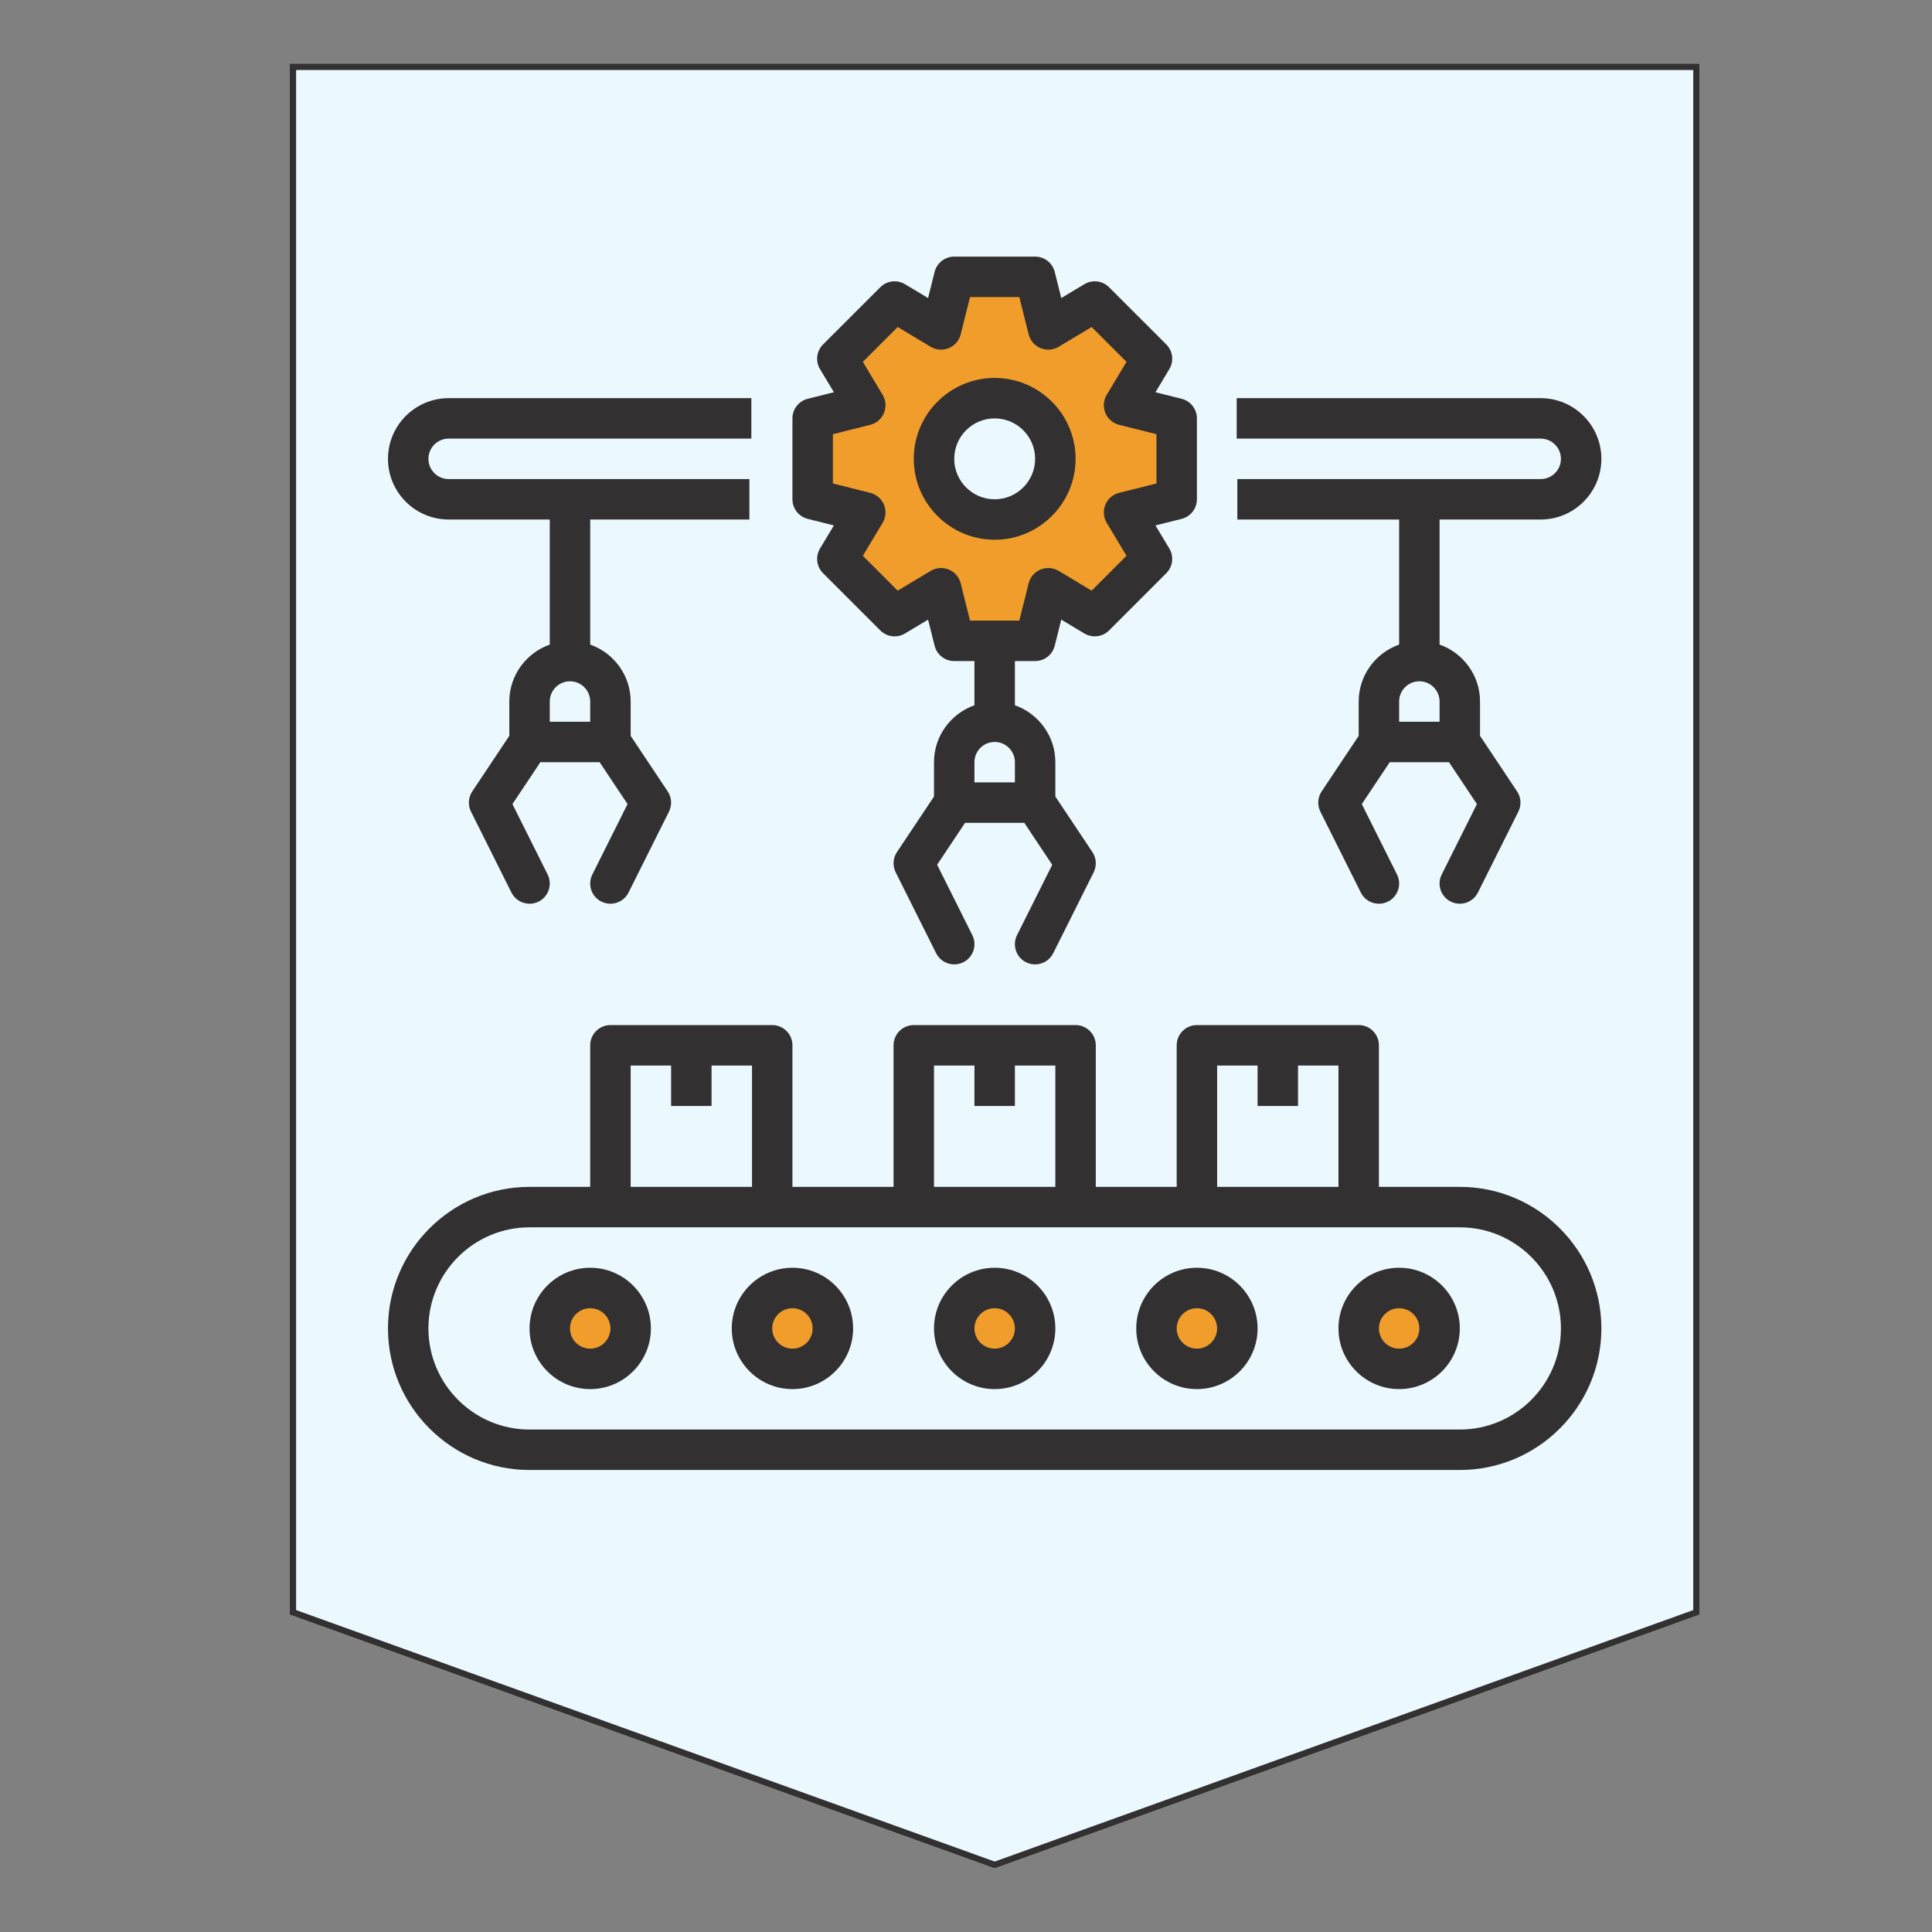
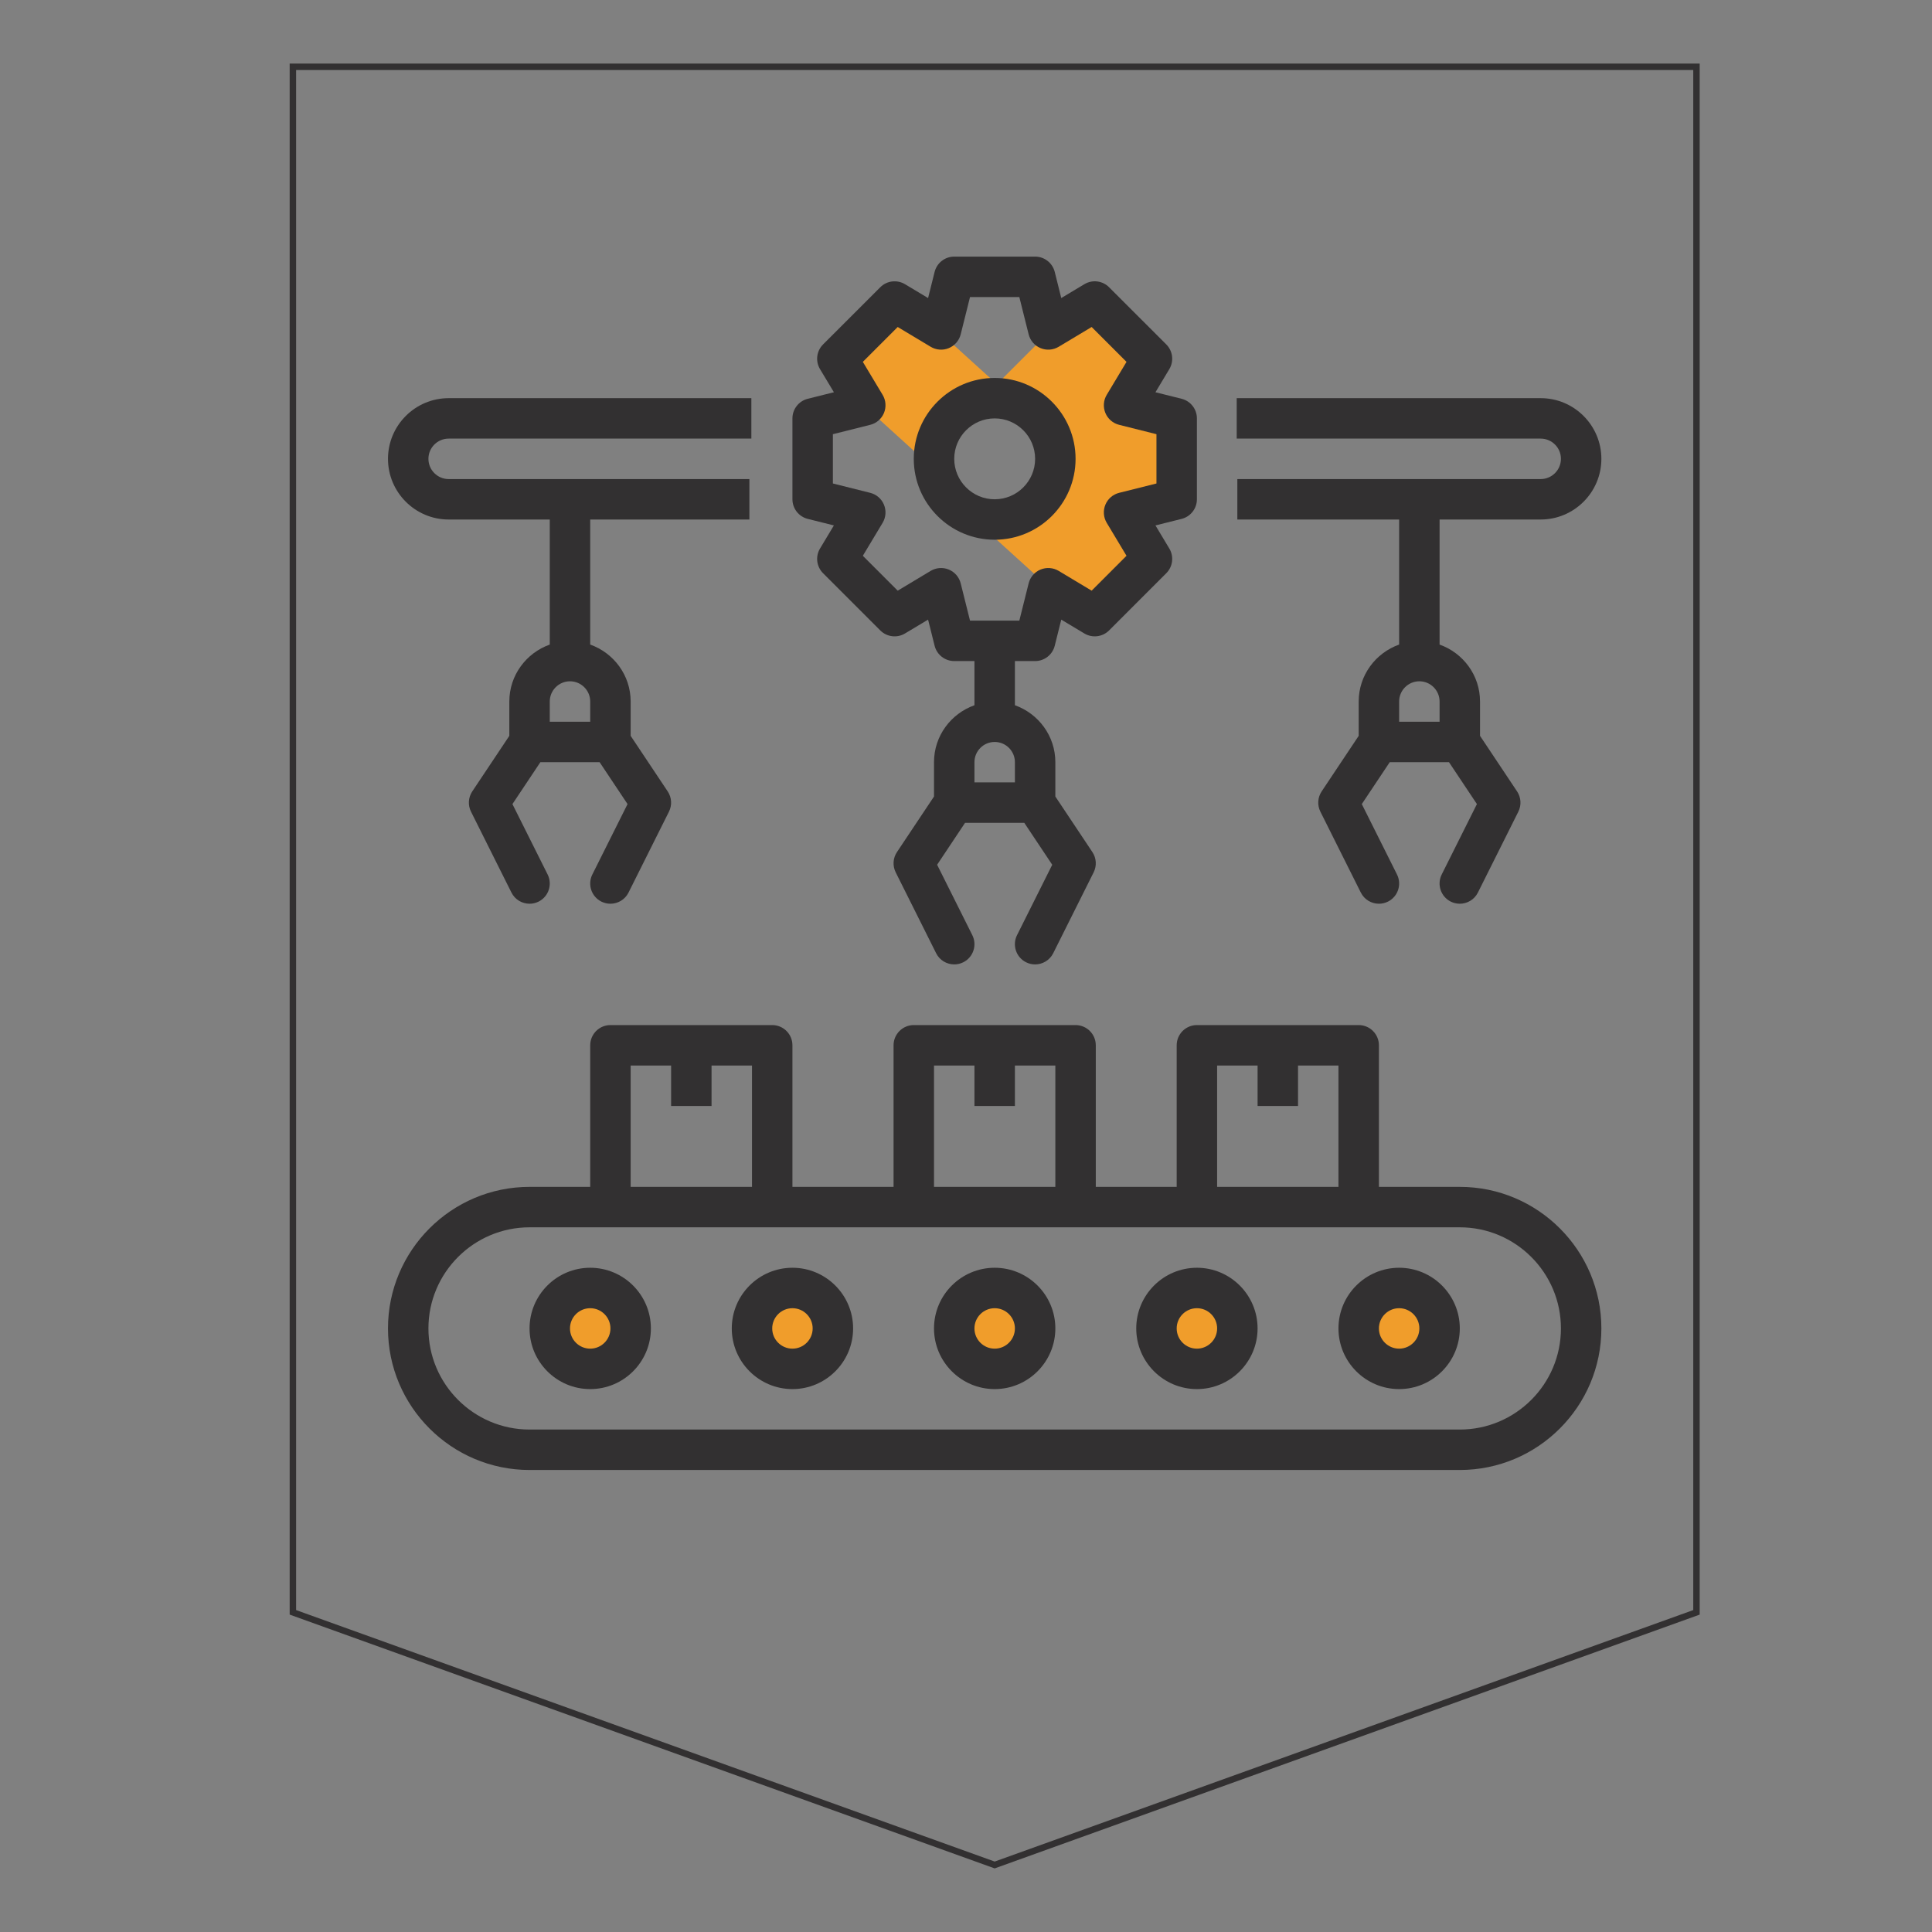
<svg xmlns="http://www.w3.org/2000/svg" version="1.0" preserveAspectRatio="xMidYMid meet" height="1200" viewBox="0 0 900 900" zoomAndPan="magnify" width="1200">
  <rect x="0" y="0" width="900" height="900" fill="#808080" stroke="none" />
  <defs>
    <clipPath id="ab6910a042">
      <path clip-rule="nonzero" d="M 134.934 29.613 L 791.789 29.613 L 791.789 871 L 134.934 871 Z M 134.934 29.613" />
    </clipPath>
    <clipPath id="ec1a30bd01">
      <path clip-rule="nonzero" d="M 791.789 29.613 L 791.789 752.152 L 463.363 870.387 L 134.934 752.152 L 134.934 29.613 Z M 791.789 29.613" />
    </clipPath>
    <clipPath id="6bd4ce8de5">
      <path clip-rule="nonzero" d="M 134.938 29.613 L 791.781 29.613 L 791.781 870.363 L 134.938 870.363 Z M 134.938 29.613" />
    </clipPath>
    <clipPath id="c8de8c1bb5">
      <path clip-rule="nonzero" d="M 791.781 29.613 L 791.781 752.145 L 463.359 870.375 L 134.938 752.145 L 134.938 29.613 Z M 791.781 29.613" />
    </clipPath>
    <clipPath id="e38b64bb58">
      <path clip-rule="nonzero" d="M 386 214 L 464 214 L 464 292 L 386 292 Z M 386 214" />
    </clipPath>
    <clipPath id="15815fc1d0">
      <path clip-rule="nonzero" d="M 428.723 214.629 L 463.359 249.266 L 420.793 291.836 L 386.152 257.195 Z M 428.723 214.629" />
    </clipPath>
    <clipPath id="d8f832beec">
      <path clip-rule="nonzero" d="M 463 137 L 541 137 L 541 215 L 463 215 Z M 463 137" />
    </clipPath>
    <clipPath id="bdb2613b7a">
      <path clip-rule="nonzero" d="M 505.93 137.422 L 540.566 172.059 L 498 214.629 L 463.359 179.988 Z M 505.93 137.422" />
    </clipPath>
    <clipPath id="9f68f3be93">
      <path clip-rule="nonzero" d="M 386 137 L 464 137 L 464 215 L 386 215 Z M 386 137" />
    </clipPath>
    <clipPath id="0981b77ae1">
      <path clip-rule="nonzero" d="M 386.008 173.973 L 418.93 137.699 L 463.508 178.16 L 430.586 214.434 Z M 386.008 173.973" />
    </clipPath>
    <clipPath id="9464a8e8dd">
      <path clip-rule="nonzero" d="M 463 214 L 542 214 L 542 292 L 463 292 Z M 463 214" />
    </clipPath>
    <clipPath id="a3cb6160e1">
      <path clip-rule="nonzero" d="M 463.508 250.707 L 496.43 214.434 L 541.008 254.895 L 508.086 291.168 Z M 463.508 250.707" />
    </clipPath>
    <clipPath id="e39cc27c3a">
      <path clip-rule="nonzero" d="M 436 234 L 491 234 L 491 299 L 436 299 Z M 436 234" />
    </clipPath>
    <clipPath id="ec3a8693c7">
      <path clip-rule="nonzero" d="M 441.332 234.164 L 490.148 238.273 L 485.098 298.262 L 436.281 294.152 Z M 441.332 234.164" />
    </clipPath>
    <clipPath id="02c93da08e">
-       <path clip-rule="nonzero" d="M 436 132 L 491 132 L 491 194 L 436 194 Z M 436 132" />
-     </clipPath>
+       </clipPath>
    <clipPath id="f83f43ea33">
      <path clip-rule="nonzero" d="M 441.73 132.727 L 490.543 136.836 L 485.809 193.07 L 436.992 188.961 Z M 441.73 132.727" />
    </clipPath>
    <clipPath id="c1b284c2ac">
      <path clip-rule="nonzero" d="M 490 187 L 551 187 L 551 242 L 490 242 Z M 490 187" />
    </clipPath>
    <clipPath id="6c1a0600dc">
      <path clip-rule="nonzero" d="M 550.684 192.258 L 546.793 241.086 L 490.539 236.605 L 494.43 187.773 Z M 550.684 192.258" />
    </clipPath>
    <clipPath id="ef5823ee21">
      <path clip-rule="nonzero" d="M 372 187 L 433 187 L 433 242 L 372 242 Z M 372 187" />
    </clipPath>
    <clipPath id="6a2f7b558a">
-       <path clip-rule="nonzero" d="M 432.727 192.258 L 428.836 241.086 L 372.582 236.605 L 376.473 187.773 Z M 432.727 192.258" />
-     </clipPath>
+       </clipPath>
    <clipPath id="f16e7f915b">
      <path clip-rule="nonzero" d="M 253.914 596.828 L 297.883 596.828 L 297.883 640.797 L 253.914 640.797 Z M 253.914 596.828" />
    </clipPath>
    <clipPath id="d5601bc7ea">
      <path clip-rule="nonzero" d="M 275.898 596.828 C 263.758 596.828 253.914 606.672 253.914 618.812 C 253.914 630.953 263.758 640.797 275.898 640.797 C 288.039 640.797 297.883 630.953 297.883 618.812 C 297.883 606.672 288.039 596.828 275.898 596.828 Z M 275.898 596.828" />
    </clipPath>
    <clipPath id="0f16d8cc4b">
      <path clip-rule="nonzero" d="M 347.359 596.828 L 391.328 596.828 L 391.328 640.797 L 347.359 640.797 Z M 347.359 596.828" />
    </clipPath>
    <clipPath id="649623b935">
      <path clip-rule="nonzero" d="M 369.344 596.828 C 357.203 596.828 347.359 606.672 347.359 618.812 C 347.359 630.953 357.203 640.797 369.344 640.797 C 381.484 640.797 391.328 630.953 391.328 618.812 C 391.328 606.672 381.484 596.828 369.344 596.828 Z M 369.344 596.828" />
    </clipPath>
    <clipPath id="6772ff131f">
      <path clip-rule="nonzero" d="M 440.828 596.828 L 484.793 596.828 L 484.793 640.797 L 440.828 640.797 Z M 440.828 596.828" />
    </clipPath>
    <clipPath id="b5bd5628b9">
      <path clip-rule="nonzero" d="M 462.809 596.828 C 450.668 596.828 440.828 606.672 440.828 618.812 C 440.828 630.953 450.668 640.797 462.809 640.797 C 474.953 640.797 484.793 630.953 484.793 618.812 C 484.793 606.672 474.953 596.828 462.809 596.828 Z M 462.809 596.828" />
    </clipPath>
    <clipPath id="f77fcbe52e">
      <path clip-rule="nonzero" d="M 534.27 596.828 L 578.238 596.828 L 578.238 640.797 L 534.27 640.797 Z M 534.27 596.828" />
    </clipPath>
    <clipPath id="eeb8e45421">
      <path clip-rule="nonzero" d="M 556.254 596.828 C 544.113 596.828 534.27 606.672 534.27 618.812 C 534.27 630.953 544.113 640.797 556.254 640.797 C 568.395 640.797 578.238 630.953 578.238 618.812 C 578.238 606.672 568.395 596.828 556.254 596.828 Z M 556.254 596.828" />
    </clipPath>
    <clipPath id="1da0a4c4ba">
      <path clip-rule="nonzero" d="M 632.871 596.828 L 676.836 596.828 L 676.836 640.797 L 632.871 640.797 Z M 632.871 596.828" />
    </clipPath>
    <clipPath id="fda71c90ce">
      <path clip-rule="nonzero" d="M 654.852 596.828 C 642.711 596.828 632.871 606.672 632.871 618.812 C 632.871 630.953 642.711 640.797 654.852 640.797 C 666.996 640.797 676.836 630.953 676.836 618.812 C 676.836 606.672 666.996 596.828 654.852 596.828 Z M 654.852 596.828" />
    </clipPath>
    <clipPath id="288feb1407">
      <path clip-rule="nonzero" d="M 180.738 477 L 746 477 L 746 685 L 180.738 685 Z M 180.738 477" />
    </clipPath>
    <clipPath id="e9538f7e08">
      <path clip-rule="nonzero" d="M 369 119.535 L 558 119.535 L 558 450 L 369 450 Z M 369 119.535" />
    </clipPath>
    <clipPath id="c6834d24fe">
      <path clip-rule="nonzero" d="M 180.738 185 L 351 185 L 351 421 L 180.738 421 Z M 180.738 185" />
    </clipPath>
  </defs>
  <g clip-path="url(#ab6910a042)">
    <g clip-path="url(#ec1a30bd01)">
-       <path fill-rule="nonzero" fill-opacity="1" d="M 134.934 29.613 L 791.789 29.613 L 791.789 871.207 L 134.934 871.207 Z M 134.934 29.613" fill="#ebf9ff" />
-     </g>
+       </g>
  </g>
  <g clip-path="url(#6bd4ce8de5)">
    <g clip-path="url(#c8de8c1bb5)">
      <path stroke-miterlimit="4" stroke-opacity="1" stroke-width="8" stroke="#323031" d="M 875.793 -0.001 L 875.793 963.374 L 437.897 1121.014 L 0.001 963.374 L 0.001 -0.001 Z M 875.793 -0.001" stroke-linejoin="miter" fill="none" transform="matrix(0.75, 0, 0, 0.75, 134.937, 29.614)" stroke-linecap="butt" />
    </g>
  </g>
  <g clip-path="url(#e38b64bb58)">
    <g clip-path="url(#15815fc1d0)">
-       <path fill-rule="nonzero" fill-opacity="1" d="M 428.723 214.629 L 463.359 249.266 L 420.738 291.887 L 386.102 257.25 Z M 428.723 214.629" fill="#f09d2b" />
-     </g>
+       </g>
  </g>
  <g clip-path="url(#d8f832beec)">
    <g clip-path="url(#bdb2613b7a)">
      <path fill-rule="nonzero" fill-opacity="1" d="M 505.93 137.422 L 540.566 172.059 L 497.945 214.68 L 463.309 180.043 Z M 505.93 137.422" fill="#f09d2b" />
    </g>
  </g>
  <g clip-path="url(#9f68f3be93)">
    <g clip-path="url(#0981b77ae1)">
      <path fill-rule="nonzero" fill-opacity="1" d="M 386.008 173.973 L 418.93 137.699 L 463.566 178.211 L 430.641 214.484 Z M 386.008 173.973" fill="#f09d2b" />
    </g>
  </g>
  <g clip-path="url(#9464a8e8dd)">
    <g clip-path="url(#a3cb6160e1)">
      <path fill-rule="nonzero" fill-opacity="1" d="M 463.508 250.707 L 496.43 214.434 L 541.066 254.941 L 508.141 291.219 Z M 463.508 250.707" fill="#f09d2b" />
    </g>
  </g>
  <g clip-path="url(#e39cc27c3a)">
    <g clip-path="url(#ec3a8693c7)">
-       <path fill-rule="nonzero" fill-opacity="1" d="M 441.332 234.164 L 490.148 238.273 L 485.09 298.336 L 436.277 294.227 Z M 441.332 234.164" fill="#f09d2b" />
-     </g>
+       </g>
  </g>
  <g clip-path="url(#02c93da08e)">
    <g clip-path="url(#f83f43ea33)">
      <path fill-rule="nonzero" fill-opacity="1" d="M 441.73 132.727 L 490.543 136.836 L 485.805 193.086 L 436.992 188.977 Z M 441.73 132.727" fill="#f09d2b" />
    </g>
  </g>
  <g clip-path="url(#c1b284c2ac)">
    <g clip-path="url(#6c1a0600dc)">
      <path fill-rule="nonzero" fill-opacity="1" d="M 550.684 192.258 L 546.793 241.09 L 490.52 236.605 L 494.41 187.773 Z M 550.684 192.258" fill="#f09d2b" />
    </g>
  </g>
  <g clip-path="url(#ef5823ee21)">
    <g clip-path="url(#6a2f7b558a)">
      <path fill-rule="nonzero" fill-opacity="1" d="M 432.727 192.258 L 428.836 241.09 L 372.566 236.605 L 376.453 187.773 Z M 432.727 192.258" fill="#f09d2b" />
    </g>
  </g>
  <g clip-path="url(#f16e7f915b)">
    <g clip-path="url(#d5601bc7ea)">
      <path fill-rule="nonzero" fill-opacity="1" d="M 253.914 596.828 L 297.883 596.828 L 297.883 640.797 L 253.914 640.797 Z M 253.914 596.828" fill="#f09d2b" />
    </g>
  </g>
  <g clip-path="url(#0f16d8cc4b)">
    <g clip-path="url(#649623b935)">
-       <path fill-rule="nonzero" fill-opacity="1" d="M 347.359 596.828 L 391.328 596.828 L 391.328 640.797 L 347.359 640.797 Z M 347.359 596.828" fill="#f09d2b" />
+       <path fill-rule="nonzero" fill-opacity="1" d="M 347.359 596.828 L 391.328 596.828 L 391.328 640.797 L 347.359 640.797 M 347.359 596.828" fill="#f09d2b" />
    </g>
  </g>
  <g clip-path="url(#6772ff131f)">
    <g clip-path="url(#b5bd5628b9)">
      <path fill-rule="nonzero" fill-opacity="1" d="M 440.828 596.828 L 484.793 596.828 L 484.793 640.797 L 440.828 640.797 Z M 440.828 596.828" fill="#f09d2b" />
    </g>
  </g>
  <g clip-path="url(#f77fcbe52e)">
    <g clip-path="url(#eeb8e45421)">
      <path fill-rule="nonzero" fill-opacity="1" d="M 534.27 596.828 L 578.238 596.828 L 578.238 640.797 L 534.27 640.797 Z M 534.27 596.828" fill="#f09d2b" />
    </g>
  </g>
  <g clip-path="url(#1da0a4c4ba)">
    <g clip-path="url(#fda71c90ce)">
      <path fill-rule="nonzero" fill-opacity="1" d="M 632.871 596.828 L 676.836 596.828 L 676.836 640.797 L 632.871 640.797 Z M 632.871 596.828" fill="#f09d2b" />
    </g>
  </g>
  <g clip-path="url(#288feb1407)">
    <path fill-rule="nonzero" fill-opacity="1" d="M 680.031 665.938 L 246.684 665.938 C 220.711 665.938 199.578 644.801 199.578 618.832 C 199.578 592.863 220.711 571.73 246.684 571.73 L 680.031 571.73 C 706.004 571.73 727.141 592.863 727.141 618.832 C 727.141 644.801 706.004 665.938 680.031 665.938 Z M 293.785 496.367 L 312.625 496.367 L 312.625 515.207 L 331.469 515.207 L 331.469 496.367 L 350.309 496.367 L 350.309 552.891 L 293.785 552.891 Z M 435.094 496.367 L 453.934 496.367 L 453.934 515.207 L 472.781 515.207 L 472.781 496.367 L 491.621 496.367 L 491.621 552.891 L 435.094 552.891 Z M 566.984 496.367 L 585.828 496.367 L 585.828 515.207 L 604.668 515.207 L 604.668 496.367 L 623.508 496.367 L 623.508 552.891 L 566.984 552.891 Z M 680.031 552.891 L 642.352 552.891 L 642.352 486.945 C 642.352 481.738 638.133 477.52 632.93 477.52 L 557.566 477.52 C 552.363 477.52 548.145 481.738 548.145 486.945 L 548.145 552.891 L 510.461 552.891 L 510.461 486.945 C 510.461 481.738 506.242 477.52 501.043 477.52 L 425.672 477.52 C 420.473 477.52 416.254 481.738 416.254 486.945 L 416.254 552.891 L 369.148 552.891 L 369.148 486.945 C 369.148 481.738 364.934 477.52 359.73 477.52 L 284.363 477.52 C 279.16 477.52 274.945 481.738 274.945 486.945 L 274.945 552.891 L 246.684 552.891 C 210.32 552.891 180.738 582.473 180.738 618.832 C 180.738 655.191 210.32 684.777 246.684 684.777 L 680.031 684.777 C 716.395 684.777 745.98 655.191 745.98 618.832 C 745.98 582.473 716.395 552.891 680.031 552.891" fill="#323031" />
  </g>
  <path fill-rule="nonzero" fill-opacity="1" d="M 274.945 628.254 C 269.75 628.254 265.523 624.035 265.523 618.832 C 265.523 613.637 269.75 609.414 274.945 609.414 C 280.137 609.414 284.363 613.637 284.363 618.832 C 284.363 624.035 280.137 628.254 274.945 628.254 Z M 274.945 590.57 C 259.359 590.57 246.684 603.246 246.684 618.832 C 246.684 634.418 259.359 647.094 274.945 647.094 C 290.527 647.094 303.207 634.418 303.207 618.832 C 303.207 603.246 290.527 590.57 274.945 590.57" fill="#323031" />
  <path fill-rule="nonzero" fill-opacity="1" d="M 369.148 628.254 C 363.957 628.254 359.73 624.035 359.73 618.832 C 359.73 613.637 363.957 609.414 369.148 609.414 C 374.348 609.414 378.57 613.637 378.57 618.832 C 378.57 624.035 374.348 628.254 369.148 628.254 Z M 369.148 590.57 C 353.566 590.57 340.887 603.246 340.887 618.832 C 340.887 634.418 353.566 647.094 369.148 647.094 C 384.734 647.094 397.41 634.418 397.41 618.832 C 397.41 603.246 384.734 590.57 369.148 590.57" fill="#323031" />
  <path fill-rule="nonzero" fill-opacity="1" d="M 463.359 628.254 C 458.164 628.254 453.934 624.035 453.934 618.832 C 453.934 613.637 458.164 609.414 463.359 609.414 C 468.551 609.414 472.781 613.637 472.781 618.832 C 472.781 624.035 468.551 628.254 463.359 628.254 Z M 463.359 590.57 C 447.773 590.57 435.094 603.246 435.094 618.832 C 435.094 634.418 447.773 647.094 463.359 647.094 C 478.945 647.094 491.621 634.418 491.621 618.832 C 491.621 603.246 478.945 590.57 463.359 590.57" fill="#323031" />
  <path fill-rule="nonzero" fill-opacity="1" d="M 557.566 628.254 C 552.371 628.254 548.145 624.035 548.145 618.832 C 548.145 613.637 552.371 609.414 557.566 609.414 C 562.758 609.414 566.984 613.637 566.984 618.832 C 566.984 624.035 562.758 628.254 557.566 628.254 Z M 557.566 590.57 C 541.98 590.57 529.305 603.246 529.305 618.832 C 529.305 634.418 541.98 647.094 557.566 647.094 C 573.148 647.094 585.828 634.418 585.828 618.832 C 585.828 603.246 573.148 590.57 557.566 590.57" fill="#323031" />
  <path fill-rule="nonzero" fill-opacity="1" d="M 651.77 628.254 C 646.578 628.254 642.352 624.035 642.352 618.832 C 642.352 613.637 646.578 609.414 651.77 609.414 C 656.961 609.414 661.191 613.637 661.191 618.832 C 661.191 624.035 656.961 628.254 651.77 628.254 Z M 651.77 590.57 C 636.184 590.57 623.508 603.246 623.508 618.832 C 623.508 634.418 636.184 647.094 651.77 647.094 C 667.355 647.094 680.031 634.418 680.031 618.832 C 680.031 603.246 667.355 590.57 651.77 590.57" fill="#323031" />
  <g clip-path="url(#e9538f7e08)">
    <path fill-rule="nonzero" fill-opacity="1" d="M 538.723 225.227 L 521.352 229.578 C 518.453 230.293 516.074 232.348 514.93 235.105 C 513.793 237.867 514.02 241.004 515.559 243.559 L 524.773 258.902 L 508.531 275.156 L 493.176 265.941 C 490.609 264.406 487.477 264.188 484.723 265.32 C 481.965 266.457 479.91 268.844 479.184 271.738 L 474.844 289.109 L 451.871 289.109 L 447.531 271.738 C 446.805 268.844 444.75 266.457 441.992 265.32 C 439.242 264.188 436.109 264.406 433.543 265.941 L 418.184 275.156 L 401.941 258.902 L 411.156 243.559 C 412.695 241.004 412.922 237.867 411.785 235.105 C 410.641 232.348 408.262 230.293 405.363 229.578 L 387.992 225.227 L 387.992 202.262 L 405.363 197.906 C 408.262 197.191 410.641 195.141 411.785 192.383 C 412.922 189.621 412.695 186.48 411.156 183.926 L 401.941 168.57 L 418.184 152.324 L 433.543 161.543 C 436.117 163.086 439.246 163.309 441.992 162.168 C 444.75 161.027 446.805 158.645 447.531 155.746 L 451.871 138.379 L 474.844 138.379 L 479.184 155.746 C 479.91 158.645 481.965 161.027 484.723 162.168 C 487.477 163.309 490.602 163.082 493.176 161.543 L 508.531 152.324 L 524.773 168.57 L 515.559 183.926 C 514.02 186.48 513.793 189.621 514.93 192.383 C 516.074 195.141 518.453 197.191 521.352 197.906 L 538.723 202.262 Z M 472.781 364.473 L 453.934 364.473 L 453.934 355.055 C 453.934 349.855 458.164 345.633 463.359 345.633 C 468.551 345.633 472.781 349.855 472.781 355.055 Z M 557.566 232.586 L 557.566 194.906 C 557.566 190.578 554.617 186.812 550.43 185.766 L 538.254 182.723 L 544.715 171.957 C 546.941 168.25 546.355 163.5 543.297 160.445 L 516.648 133.809 C 513.594 130.742 508.855 130.164 505.137 132.391 L 494.379 138.844 L 491.34 126.676 C 490.289 122.48 486.523 119.535 482.199 119.535 L 444.52 119.535 C 440.191 119.535 436.426 122.48 435.375 126.676 L 432.336 138.844 L 421.578 132.391 C 417.867 130.172 413.121 130.742 410.07 133.809 L 383.418 160.445 C 380.359 163.5 379.773 168.25 382 171.957 L 388.465 182.723 L 376.285 185.766 C 372.098 186.812 369.148 190.578 369.148 194.906 L 369.148 232.586 C 369.148 236.906 372.098 240.672 376.285 241.719 L 388.457 244.762 L 382 255.52 C 379.773 259.23 380.359 263.977 383.418 267.027 L 410.07 293.684 C 413.129 296.727 417.867 297.332 421.578 295.098 L 432.336 288.641 L 435.375 300.812 C 436.426 305.008 440.191 307.949 444.52 307.949 L 453.934 307.949 L 453.934 328.527 C 442.992 332.426 435.094 342.789 435.094 355.055 L 435.094 371.047 L 417.836 396.934 C 415.957 399.746 415.738 403.344 417.25 406.367 L 436.09 444.055 C 437.742 447.359 441.07 449.258 444.527 449.258 C 445.934 449.258 447.375 448.938 448.73 448.266 C 453.383 445.941 455.27 440.285 452.941 435.625 L 436.547 402.836 L 449.555 383.316 L 477.16 383.316 L 490.168 402.836 L 473.773 435.625 C 471.445 440.285 473.332 445.941 477.984 448.266 C 479.34 448.938 480.781 449.258 482.188 449.258 C 485.648 449.258 488.977 447.359 490.625 444.055 L 509.465 406.367 C 510.977 403.344 510.758 399.746 508.879 396.934 L 491.621 371.047 L 491.621 355.055 C 491.621 342.789 483.723 332.426 472.781 328.527 L 472.781 307.949 L 482.199 307.949 C 486.523 307.949 490.289 305.008 491.34 300.812 L 494.379 288.641 L 505.137 295.098 C 508.844 297.324 513.594 296.727 516.648 293.684 L 543.297 267.027 C 546.355 263.977 546.941 259.23 544.715 255.52 L 538.258 244.762 L 550.43 241.719 C 554.617 240.672 557.566 236.906 557.566 232.586" fill="#323031" />
  </g>
  <path fill-rule="nonzero" fill-opacity="1" d="M 463.359 232.586 C 452.969 232.586 444.52 224.129 444.52 213.742 C 444.52 203.355 452.969 194.906 463.359 194.906 C 473.746 194.906 482.199 203.355 482.199 213.742 C 482.199 224.129 473.746 232.586 463.359 232.586 Z M 463.359 176.059 C 442.578 176.059 425.672 192.961 425.672 213.742 C 425.672 234.527 442.578 251.426 463.359 251.426 C 484.137 251.426 501.043 234.527 501.043 213.742 C 501.043 192.961 484.137 176.059 463.359 176.059" fill="#323031" />
  <g clip-path="url(#c6834d24fe)">
    <path fill-rule="nonzero" fill-opacity="1" d="M 274.945 336.211 L 256.102 336.211 L 256.102 326.793 C 256.102 321.59 260.332 317.371 265.523 317.371 C 270.715 317.371 274.945 321.59 274.945 326.793 Z M 209 242.008 L 256.102 242.008 L 256.102 300.266 C 245.16 304.164 237.262 314.527 237.262 326.793 L 237.262 342.785 L 220 368.672 C 218.125 371.484 217.906 375.082 219.414 378.105 L 238.254 415.793 C 239.906 419.098 243.234 420.996 246.691 420.996 C 248.102 420.996 249.543 420.676 250.895 420.004 C 255.547 417.68 257.434 412.02 255.105 407.363 L 238.711 374.574 L 251.723 355.055 L 279.324 355.055 L 292.336 374.574 L 275.941 407.363 C 273.609 412.02 275.492 417.68 280.152 420.004 C 281.504 420.676 282.945 420.996 284.352 420.996 C 287.812 420.996 291.141 419.098 292.789 415.793 L 311.629 378.105 C 313.141 375.082 312.922 371.484 311.043 368.672 L 293.785 342.785 L 293.785 326.793 C 293.785 314.527 285.887 304.164 274.945 300.266 L 274.945 242.008 L 349.098 242.008 L 349.098 223.168 L 209 223.168 C 203.805 223.168 199.578 218.941 199.578 213.742 C 199.578 208.543 203.805 204.324 209 204.324 L 350.008 204.324 L 350.008 185.477 L 209 185.477 C 193.414 185.477 180.738 198.16 180.738 213.742 C 180.738 229.328 193.414 242.008 209 242.008" fill="#323031" />
  </g>
  <path fill-rule="nonzero" fill-opacity="1" d="M 670.613 336.211 L 651.77 336.211 L 651.77 326.793 C 651.77 321.59 656 317.371 661.191 317.371 C 666.383 317.371 670.613 321.59 670.613 326.793 Z M 717.715 185.477 L 576.105 185.477 L 576.105 204.324 L 717.715 204.324 C 722.91 204.324 727.141 208.543 727.141 213.742 C 727.141 218.941 722.91 223.168 717.715 223.168 L 576.402 223.168 L 576.402 242.008 L 651.77 242.008 L 651.77 300.266 C 640.828 304.164 632.93 314.527 632.93 326.793 L 632.93 342.785 L 615.672 368.672 C 613.797 371.484 613.574 375.082 615.086 378.105 L 633.926 415.793 C 635.574 419.098 638.902 420.996 642.363 420.996 C 643.77 420.996 645.211 420.676 646.562 420.004 C 651.219 417.68 653.105 412.02 650.773 407.363 L 634.379 374.574 L 647.391 355.055 L 674.992 355.055 L 688.004 374.574 L 671.609 407.363 C 669.281 412.02 671.168 417.68 675.82 420.004 C 677.172 420.676 678.613 420.996 680.023 420.996 C 683.48 420.996 686.809 419.098 688.461 415.793 L 707.301 378.105 C 708.809 375.082 708.59 371.484 706.715 368.672 L 689.453 342.785 L 689.453 326.793 C 689.453 314.527 681.559 304.164 670.613 300.266 L 670.613 242.008 L 717.715 242.008 C 733.301 242.008 745.98 229.328 745.98 213.742 C 745.98 198.16 733.301 185.477 717.715 185.477" fill="#323031" />
</svg>